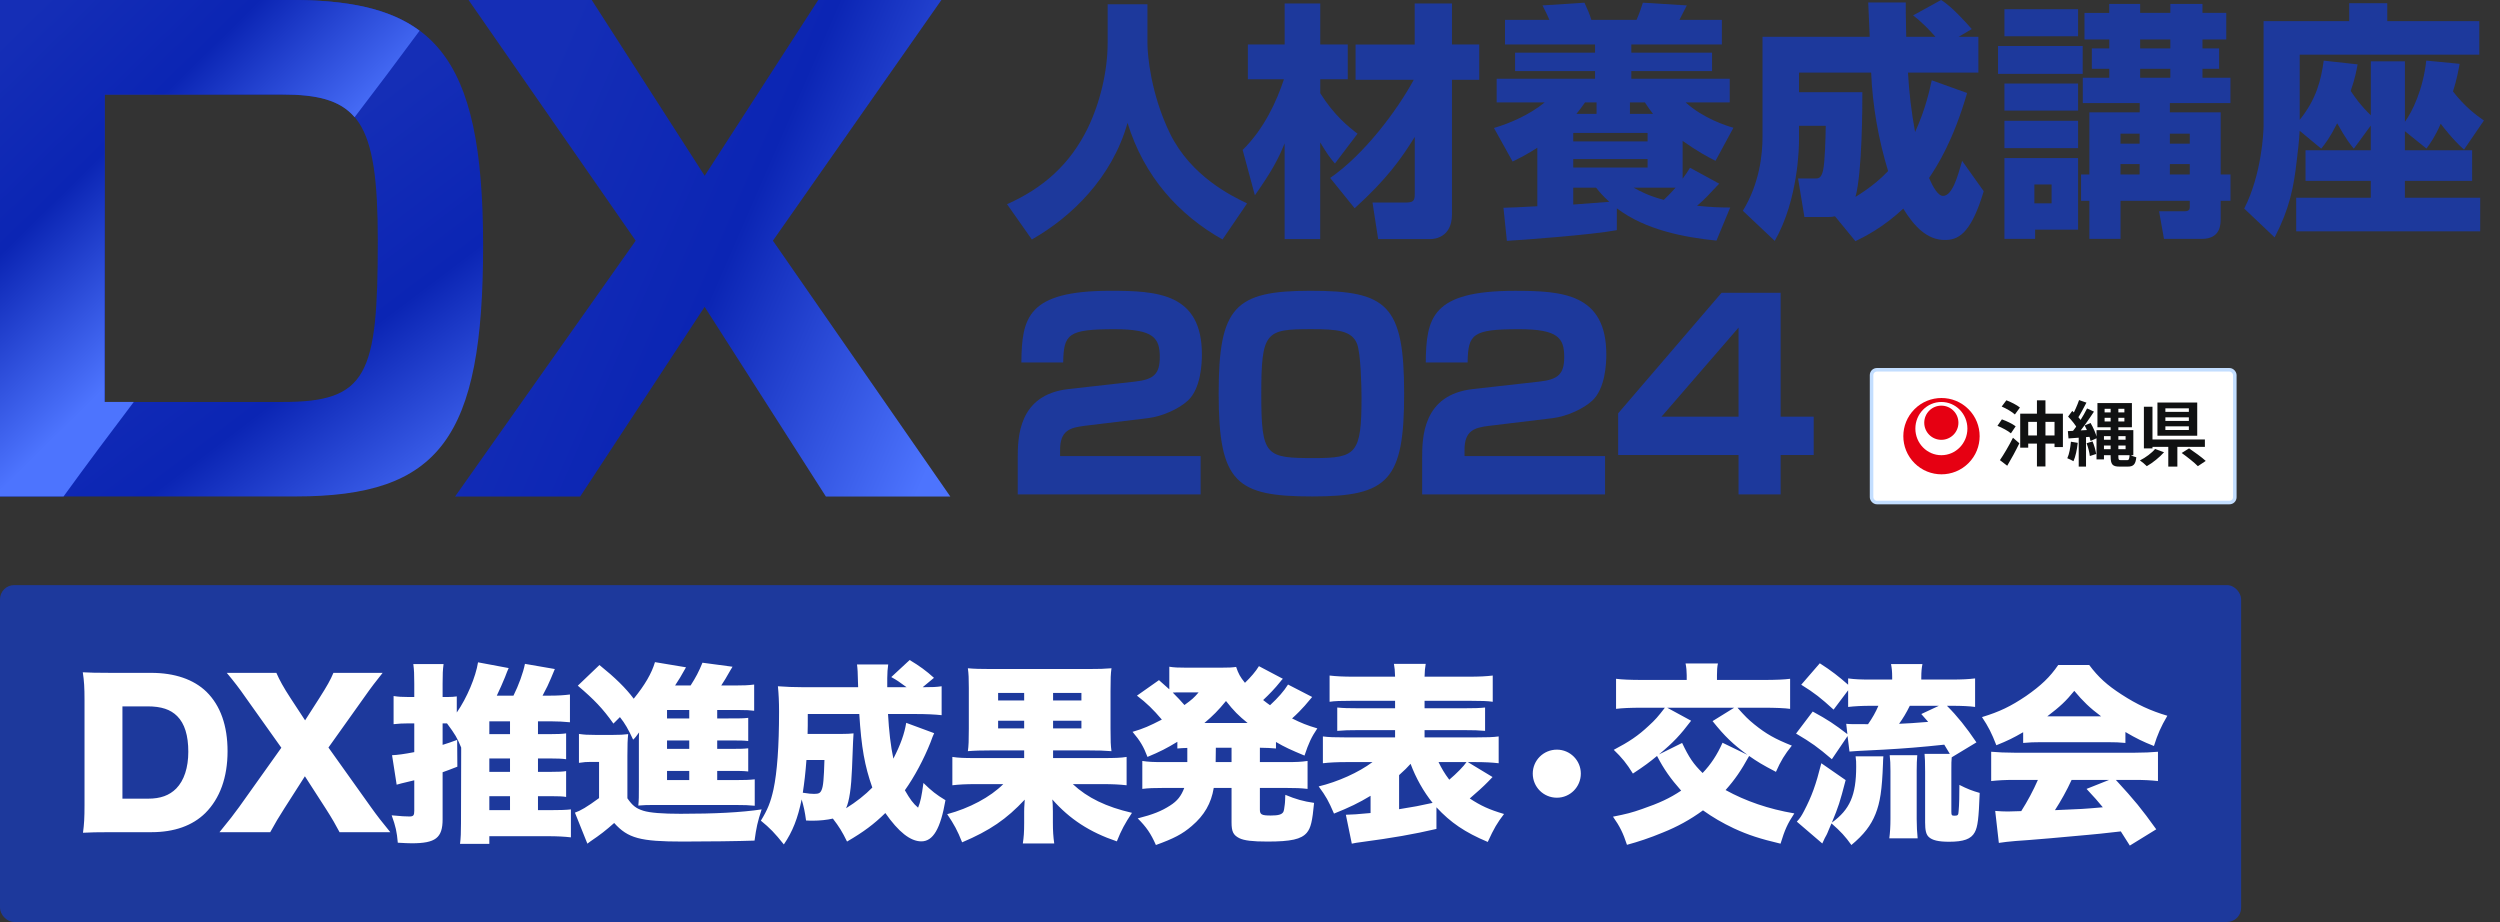
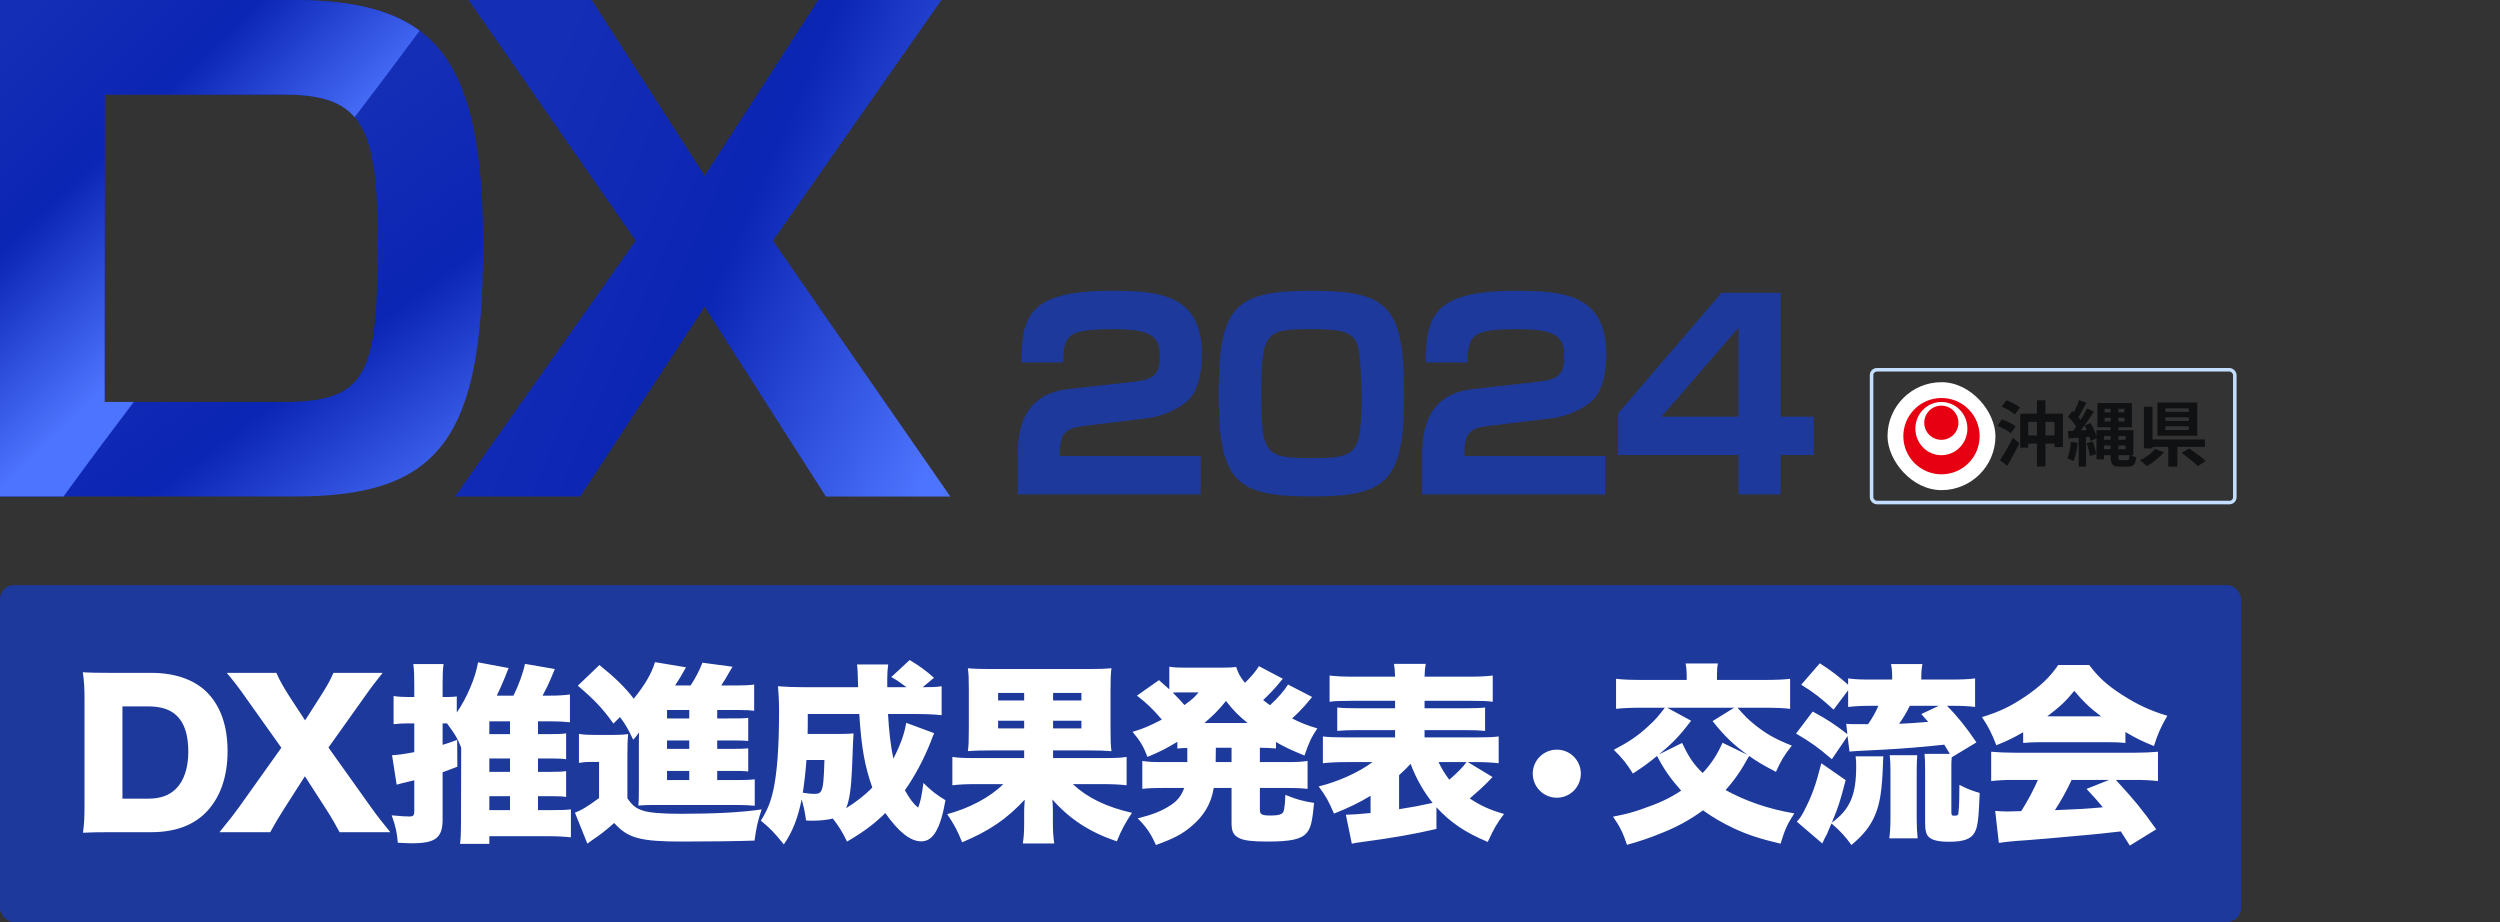
<svg xmlns="http://www.w3.org/2000/svg" width="705" height="260" viewBox="0 0 705 260" fill="none">
  <rect x="0" y="0" width="705" height="260" fill="#333333" stroke="none" />
  <g clip-path="url(#clip0_4028_18170)">
    <path d="M82.064 0C122.193 0 136.238 14.929 136.238 69.292C136.238 123.654 124 140 83.327 140H0V0H82.064ZM29.512 26.657V113.357H79.726C103.656 113.357 106.54 105.722 106.54 67.875C106.54 34.122 101.318 26.657 79.539 26.657H29.512Z" fill="url(#paint0_linear_4028_18170)" />
    <path d="M37.732 113.343H29.512V26.643H79.539C89.424 26.643 95.866 28.215 99.998 33.059C106.181 24.986 112.293 16.841 118.333 8.654C109.869 2.38 98.047 0 82.064 0H0V140H17.919C24.418 131.048 31.032 122.167 37.732 113.343Z" fill="url(#paint1_linear_4028_18170)" />
    <path d="M166.869 0L198.719 49.575L230.741 0H265.475L217.958 67.875L267.986 140.014H232.893L198.705 86.53L163.612 140.014H128.333L179.264 67.875L132.135 0H166.869Z" fill="url(#paint2_linear_4028_18170)" />
  </g>
  <g clip-path="url(#clip1_4028_18170)">
    <path d="M312.371 1.197H323.576V12.067C323.576 15.645 324.54 26.515 329.946 37.66C335.894 49.782 347.452 55.328 351.676 57.364L344.749 67.532C332.431 60.597 322.612 49.796 317.967 34.647C313.607 50.14 302.117 61.217 290.981 67.532L283.986 57.584C294.362 52.961 301.764 46.233 306.681 36.27C310.212 29.047 312.358 20.075 312.358 12.081V1.197H312.371Z" fill="#1D399C" />
    <path d="M350.446 42.269C356.531 36.242 359.994 28.592 362.072 22.359H351.899V12.548H362.275V0.977H372.312V12.548H380.067V22.359H372.312V26.28C376.251 32.582 380.407 35.885 382.824 37.701L376.454 46.108C375.205 44.705 374.173 43.301 372.298 40.15V67.422H362.262V40.425C360.537 44.773 358.595 48.351 353.882 55.079L350.419 42.255L350.446 42.269ZM375.083 50.195C384.766 43.535 394.042 31.055 398.673 22.51H382.267V12.562H398.945V0.977H409.457V12.548H417.144V22.497H409.457V60.418C409.457 67.009 404.473 67.422 403.373 67.422H388.637L387.048 57.116H396.324C398.47 57.116 398.959 56.689 398.959 54.804V38.609C395.156 44.773 391 50.594 382.009 58.726L375.096 50.167L375.083 50.195Z" fill="#1D399C" />
    <path d="M433.55 41.638C430.78 43.454 428.783 44.445 426.556 45.559L421.3 36.093C425.795 34.758 431.201 32.446 435.628 28.869H422.06V22.209H449.807V20.035H427.248V14.848H449.807V12.536H424.41V5.601H436.932C436.728 5.037 435.682 2.863 434.99 1.528L446.819 0.758C447.58 2.436 448.272 3.909 448.761 5.601H461.501C462.193 4.06 462.818 2.313 463.293 0.758L475.679 1.528C475.408 2.092 473.955 4.899 473.601 5.601H485.567V12.536H460.034V14.848H482.796V20.035H460.034V22.209H487.78V28.869H475.326C480.379 33.423 486.816 35.46 488.826 36.024L483.774 45.353C481.56 44.238 478.79 42.752 474.498 39.739V50.389C475.462 49.123 475.883 48.421 476.576 47.307L484.806 51.792C481.696 55.081 480.867 56.071 478.572 58.025C482.728 58.452 485.417 58.521 487.916 58.521L484.046 67.85C475.123 66.942 464.054 64.905 455.946 58.741V64.905C448.883 66.24 428.756 67.712 424.94 67.918L423.975 58.59C424.94 58.59 429.788 58.383 433.523 58.163V41.624L433.55 41.638ZM443.655 37.496V39.876H464.624V37.496H443.655ZM443.655 44.857V47.238H464.624V44.857H443.655ZM443.655 52.92V57.681L453.827 56.911C451.817 55.094 451.056 54.104 450.092 52.92H443.655ZM450.228 32.102V28.883H446.982C446.086 30.217 445.529 30.85 444.565 32.102H450.242H450.228ZM459.64 32.102H466.145C465.181 30.905 464.692 30.135 463.864 28.883H459.64V32.102ZM460.672 52.92C462.75 54.049 464.896 55.232 469.188 56.36C469.676 55.865 470.505 55.163 472.515 52.92H460.686H460.672Z" fill="#1D399C" />
    <path d="M517.497 60.996C516.804 61.134 516.383 61.203 515.419 61.203H508.845L507.052 50.333H511.752C512.784 50.333 513.558 50.333 514.101 48.09C514.658 45.572 514.794 38.981 514.862 35.472H507.324V39.463C507.324 41.072 507.188 56.222 500.479 67.931L491.488 59.441C496.269 51.585 497.029 43.384 497.029 38.623V10.375H527.261C527.194 8.834 526.922 2.105 526.84 0.702H537.42C537.42 2.669 537.42 4.21 537.556 10.375H545.786C544.062 8.407 541.984 6.233 539.485 4.348L547.375 0C550.486 1.816 555.13 7.155 556.027 8.201L552.36 10.375H557.901V20.474H538.045C538.385 26.226 539.009 31.551 540.055 37.233C543.029 30.712 544.143 25.387 544.754 22.648L554.723 26.226C550.852 39.545 546.493 46.48 543.994 50.195C545.026 52.575 546.479 55.245 547.932 55.245C550.499 55.245 552.02 49.989 553.324 45.365L559.408 53.924C555.674 66.473 551.871 67.67 548.408 67.67C543.355 67.67 539.756 63.748 536.714 58.836C531.037 64.161 525.781 66.762 523.228 68.014L517.483 61.01L517.497 60.996ZM525.184 26.019C525.184 29.528 525.184 48.448 523.241 55.534C527.669 52.796 530.44 50.346 532.45 48.241C529.747 39.476 528.022 29.666 527.669 20.474H507.324V26.006H525.184V26.019Z" fill="#1D399C" />
    <path d="M563.442 12.974H587.318V20.831H563.442V12.974ZM565.249 2.599H586.015V10.236H565.249V2.586V2.599ZM565.249 23.555H586.015V31.192H565.249V23.555ZM565.249 34.068H586.015V41.773H565.249V34.068ZM565.249 44.58H586.015V64.765H573.9V67.366H565.249V44.58ZM573.696 52.01V57.335H578.545V52.01H573.696ZM594.802 3.631V1.113H603.521V3.631H612.036V1.113H621.095V3.631H627.804V11.13H621.095V13.648H625.794V19.4H621.095V21.918H628.986V29.073H611.901V31.673H626.229V49.203H628.999V56.633H626.229V61.683C626.229 63.224 626.229 67.366 620.905 67.366H610.244L608.858 59.578H615.853C616.681 59.578 617.51 59.509 617.51 58.45V56.633H597.993V67.366H589.206V56.633H586.857V49.203H589.206V31.673H603.399V29.073H587.346V21.918H594.815V19.4H589.899V13.648H594.815V11.13H587.821V3.645H594.815L594.802 3.631ZM597.98 37.7V40.507H603.371V37.7H597.98ZM597.98 46.258V49.203H603.371V46.258H597.98ZM603.521 11.13V13.648H612.036V11.13H603.521ZM603.521 19.4V21.918H612.036V19.4H603.521ZM611.901 37.7V40.507H617.51V37.7H611.901ZM611.901 46.258V49.203H617.51V46.258H611.901Z" fill="#1D399C" />
    <path d="M668.562 35.404L663.781 41.926C662.885 40.88 661.5 39.119 659.082 34.771C656.936 38.981 655.904 40.233 654.587 41.926L648.502 36.876C648.434 39.119 647.877 43.742 647.674 45.365C646.845 52.727 645.664 58.822 641.454 66.954L632.87 58.822C637.787 49.149 638.33 37.371 638.33 35.404V5.958H662.477V0.908H673.207V5.958H699.161V15.425H648.516V33.794C653.215 27.973 654.532 22.58 655.293 17.103L664.841 18.149C664.501 19.965 664.216 21.795 662.898 25.648C664.216 27.616 665.669 29.721 668.575 32.514V17.296H678.191V34.33C680.133 31.73 683.311 25.359 684.208 17.09L693.619 17.998C693.28 19.814 692.859 22.277 691.745 25.786C695.208 30.271 698.386 32.514 700.464 33.986L694.855 42.187C691.813 39.518 688.689 35.459 688.282 34.894C686.625 38.678 685.376 40.357 684.262 41.898L678.177 36.986V42.38H697.137V51.007H678.177V55.768H699.419V65.234H647.524V55.768H668.562V51.007H650.159V42.38H668.562V35.362V35.404Z" fill="#1D399C" />
  </g>
  <g clip-path="url(#clip2_4028_18170)">
    <path d="M305.798 120.091C301.788 120.597 298.947 121.39 298.947 126.804V128.608H338.572V139.429H287V129.33C287 123.345 287.145 111.298 301.346 109.71L319.992 107.617C325.39 107.039 327.062 105.451 327.062 100.694C327.062 95.353 325.39 92.832 314.316 92.832C301.134 92.832 299.964 94.204 299.819 102.209H288.024C288.163 89.573 289.69 82 313.153 82C326.408 82 338.936 82.722 338.936 99.96C338.936 102.558 338.639 109.553 335.004 112.946C332.527 115.255 327.862 117.415 323.712 117.92L305.798 120.085V120.091Z" fill="#1D399C" />
    <path d="M370.106 140C348.618 140 343.662 136.175 343.662 110.997C343.662 86.547 348.181 82 369.53 82C391.091 82 395.968 85.825 395.968 110.997C395.968 135.453 391.527 140 370.106 140ZM355.681 111.141C355.681 128.746 356.923 129.18 370.687 129.18C382.488 129.18 383.948 127.88 383.948 112.152C383.948 108.766 383.724 99.749 382.706 97.001C381.253 93.175 376.957 92.82 369.809 92.82C356.923 92.82 355.681 93.47 355.681 111.141Z" fill="#1D399C" />
    <path d="M419.843 120.091C415.839 120.596 412.998 121.39 412.998 126.803V128.608H452.623V139.428H401.045V129.33C401.045 123.345 401.19 111.297 415.397 109.71L434.043 107.616C439.441 107.039 441.107 105.451 441.107 100.693C441.107 95.352 439.441 92.832 428.361 92.832C415.172 92.832 414.009 94.204 413.864 102.209H402.063C402.208 89.584 403.735 82.012 427.186 82.012C440.447 82.012 452.981 82.734 452.981 99.972C452.981 102.57 452.684 109.565 449.043 112.957C446.571 115.267 441.907 117.426 437.757 117.932L419.837 120.097L419.843 120.091Z" fill="#1D399C" />
    <path d="M502.138 82.578V117.494H511.461V128.314H502.138V139.423H490.27V128.314H456.32V116.555L485.466 82.578H502.138ZM490.27 92.388L468.558 117.494H490.27V92.388Z" fill="#1D399C" />
  </g>
-   <rect x="527.782" y="104.281" width="102.435" height="37.435" rx="1.5" fill="white" />
  <rect x="527.782" y="104.281" width="102.435" height="37.435" rx="1.5" stroke="#C3DEFF" />
  <g clip-path="url(#clip3_4028_18170)">
    <rect x="532.282" y="107.781" width="30.435" height="30.435" rx="15.217" fill="white" />
-     <path d="M555.109 130.607C559.311 126.405 559.311 119.592 555.109 115.389C550.907 111.187 544.093 111.187 539.891 115.389C535.689 119.592 535.689 126.405 539.891 130.607C544.093 134.809 550.907 134.809 555.109 130.607Z" fill="#E60012" />
+     <path d="M555.109 130.607C559.311 126.405 559.311 119.592 555.109 115.389C550.907 111.187 544.093 111.187 539.891 115.389C535.689 119.592 535.689 126.405 539.891 130.607C544.093 134.809 550.907 134.809 555.109 130.607" fill="#E60012" />
    <path d="M547.47 128.366C551.522 128.366 554.807 125.007 554.807 120.863C554.807 116.719 551.522 113.359 547.47 113.359C543.418 113.359 540.133 116.719 540.133 120.863C540.133 125.007 543.418 128.366 547.47 128.366Z" fill="white" />
    <path d="M552.276 119.212C552.276 121.874 550.118 124.032 547.456 124.032C544.795 124.032 542.637 121.874 542.637 119.212C542.637 116.55 544.794 114.393 547.456 114.393C550.118 114.393 552.276 116.55 552.276 119.212Z" fill="#E60012" />
  </g>
  <path d="M569.698 116.661H581.738V126.081H579.378V118.961H571.958V126.241H569.698V116.661ZM574.418 112.901H576.818V131.541H574.418V112.901ZM570.878 122.801H580.418V125.101H570.878V122.801ZM564.478 114.641L565.798 112.881C567.078 113.361 568.778 114.221 569.618 114.921L568.198 116.881C567.438 116.161 565.778 115.201 564.478 114.641ZM563.278 120.081L564.538 118.261C565.838 118.721 567.558 119.541 568.418 120.221L567.078 122.201C566.298 121.521 564.618 120.621 563.278 120.081ZM563.978 129.761C565.018 128.241 566.498 125.761 567.658 123.441L569.458 125.001C568.438 127.121 567.198 129.401 566.038 131.341L563.978 129.761ZM592.358 124.001H600.198V125.641H592.358V124.001ZM593.498 117.821V118.861H599.078V117.821H593.498ZM593.498 115.281V116.301H599.078V115.281H593.498ZM591.478 113.661H601.198V120.481H591.478V113.661ZM595.198 114.421H597.378V128.701C597.378 129.621 597.458 129.761 598.078 129.761C598.338 129.761 599.558 129.761 599.878 129.761C600.358 129.761 600.478 129.421 600.558 128.161C601.038 128.501 601.838 128.821 602.438 128.961C602.238 130.921 601.638 131.581 600.058 131.581C599.618 131.581 598.098 131.581 597.678 131.581C595.718 131.581 595.198 130.961 595.198 128.681V114.421ZM591.218 121.301H593.318V129.541H591.218V121.301ZM592.478 121.301H601.598V128.361H592.478V126.681H599.418V122.981H592.478V121.301ZM586.298 112.821L588.378 113.541C587.558 115.101 586.638 116.881 585.878 118.001L584.278 117.341C584.978 116.141 585.838 114.201 586.298 112.821ZM588.558 115.181L590.498 116.081C589.038 118.321 587.098 121.101 585.558 122.821L584.178 122.041C585.678 120.241 587.498 117.321 588.558 115.181ZM583.198 117.481L584.378 115.881C585.418 116.821 586.638 118.121 587.118 119.061L585.818 120.901C585.378 119.921 584.198 118.501 583.198 117.481ZM587.878 119.981L589.538 119.281C590.338 120.641 591.098 122.401 591.338 123.541L589.538 124.361C589.318 123.201 588.618 121.361 587.878 119.981ZM583.138 121.581C584.938 121.481 587.518 121.341 590.018 121.181L590.038 123.121C587.658 123.341 585.218 123.501 583.318 123.641L583.138 121.581ZM588.418 125.001L590.098 124.481C590.578 125.601 590.978 127.061 591.118 128.021L589.338 128.601C589.238 127.621 588.858 126.141 588.418 125.001ZM583.998 124.561L585.918 124.881C585.718 126.801 585.298 128.781 584.718 130.061C584.318 129.801 583.438 129.421 582.978 129.221C583.538 128.041 583.838 126.241 583.998 124.561ZM586.198 122.641H588.258V131.581H586.198V122.641ZM610.638 117.681V118.701H617.258V117.681H610.638ZM610.638 120.221V121.261H617.258V120.221H610.638ZM610.638 115.141V116.141H617.258V115.141H610.638ZM608.398 113.521H619.618V122.881H608.398V113.521ZM615.238 127.741L617.318 126.441C618.798 127.441 620.918 128.961 622.018 129.981L619.798 131.461C618.838 130.461 616.778 128.841 615.238 127.741ZM611.458 124.821H614.018V131.581H611.458V124.821ZM605.978 123.921H621.778V126.021H605.978V123.921ZM604.578 114.701H606.998V126.441H604.578V114.701ZM607.738 126.601L610.258 127.541C608.938 129.001 607.058 130.521 605.398 131.461C604.898 130.941 604.018 130.221 603.458 129.841C605.058 129.041 606.858 127.701 607.738 126.601Z" fill="#101112" />
  <rect y="165" width="632" height="95" rx="4" fill="#1D399C" />
  <path d="M23.834 226.952V197.522C23.834 193.85 23.726 192.068 23.348 189.584C25.508 189.692 26.858 189.746 31.34 189.746H42.626C49.268 189.746 54.614 191.582 58.232 195.092C62.174 198.98 64.172 204.65 64.172 211.832C64.172 219.23 62.012 225.17 57.908 229.274C54.29 232.838 49.16 234.674 42.734 234.674H31.34C27.182 234.674 25.67 234.728 23.402 234.836C23.726 232.46 23.834 230.678 23.834 226.952ZM34.526 225.224H41.762C45.272 225.224 47.756 224.306 49.7 222.362C51.914 220.094 53.102 216.476 53.102 211.994C53.102 207.404 52.076 204.056 49.97 201.95C48.08 200.06 45.488 199.196 41.6 199.196H34.526V225.224ZM85.981 218.906L80.149 228.032C78.691 230.3 77.557 232.19 76.207 234.674H61.897C64.813 231.11 65.893 229.706 67.459 227.546L79.339 210.86L69.241 196.658C67.567 194.228 65.947 192.122 63.949 189.746H77.935C78.799 191.744 79.987 193.904 81.931 196.874L86.035 203.138L90.085 196.82C92.245 193.418 93.163 191.798 94.027 189.746H107.905C105.961 192.176 104.665 193.85 102.775 196.55L92.623 210.806L104.557 227.546C106.285 229.976 107.797 231.92 110.065 234.674H95.755C94.729 232.73 93.703 230.894 91.867 228.032L85.981 218.906ZM151.708 224.522V228.464H154.894C157.702 228.464 159.646 228.41 160.996 228.248V236.132C159.106 235.916 157.108 235.808 154.516 235.808H137.992V237.968H129.73C129.946 236.294 130 234.674 130 232.136L130.054 211.832V210.806C128.92 208.052 128.38 207.134 126.058 204.002H124.816V210.05C126.328 209.564 126.922 209.402 128.92 208.646L128.974 216.206C126.922 217.016 126.166 217.286 124.816 217.772V231.056C124.816 236.294 122.818 237.806 116.122 237.806C115.15 237.806 114.124 237.752 112.18 237.644C111.91 234.566 111.586 233.054 110.452 229.922C113.314 230.192 114.394 230.246 115.42 230.246C116.554 230.246 116.824 229.976 116.824 228.68V220.04C113.206 220.904 112.342 221.12 111.856 221.282L110.56 212.966C112.072 212.912 114.016 212.642 116.824 212.102V204.002H114.826C113.638 204.002 112.396 204.056 110.992 204.218V196.28C112.396 196.496 113.368 196.55 114.934 196.55H116.824V192.824C116.824 190.016 116.77 188.99 116.554 187.262H125.086C124.87 188.99 124.816 189.962 124.816 192.77V196.55H126.436C127.354 196.55 127.948 196.496 128.812 196.388V200.924C131.674 196.82 134.158 190.88 134.806 186.776L143.446 188.396C143.014 189.368 143.014 189.368 142.42 190.934C141.61 192.878 141.124 194.012 140.098 196.172H144.796C146.254 193.256 147.55 189.692 148.036 187.208L156.46 188.666C156.136 189.422 156.136 189.422 155.38 191.258C154.57 193.148 154.3 193.742 153.004 196.172H155.164C157.27 196.172 159.052 196.064 160.726 195.848V203.678C159.16 203.516 157.108 203.408 155.164 203.408H151.708V207.026H155.164C157.324 207.026 158.566 206.972 159.646 206.81V214.1C158.566 213.938 157.054 213.884 155.056 213.884H151.708V217.664H155.218C157.594 217.664 158.674 217.61 159.646 217.448V224.738C158.728 224.576 157.486 224.522 155.326 224.522H151.708ZM137.992 207.026H143.824V203.408H137.992V207.026ZM137.992 213.884V217.664H143.824V213.884H137.992ZM137.992 224.522V228.464H143.824V224.522H137.992ZM202.252 217.394V219.986H207.22C209.974 219.986 211.378 219.932 212.836 219.77V227.222C211.324 227.06 209.866 227.006 207.328 227.006H185.458C182.38 227.006 181.84 227.006 180.004 227.168C180.166 225.548 180.166 224.63 180.166 221.714V208.808C180.166 208.43 180.166 207.566 180.22 206.54C179.572 207.458 179.086 208.106 178.546 208.592C177.196 205.676 176.278 204.056 174.82 202.22L172.984 204.056C170.014 199.844 167.584 197.306 162.94 193.364L169.042 187.532C173.47 191.096 176.494 194.066 178.708 197.036C181.84 193.202 183.784 189.854 184.702 186.722L193.45 188.18C192.208 190.448 191.344 191.852 190.372 193.31H194.746C196.204 191.042 197.068 189.422 198.094 186.884L206.572 188.018C206.302 188.45 206.302 188.45 205.924 189.098C205.06 190.664 203.98 192.446 203.386 193.31H207.112C209.542 193.31 211.108 193.256 212.674 193.04V200.438C211.432 200.276 210.46 200.222 208.408 200.222H202.252V202.598H205.438C208.84 202.598 209.488 202.598 211 202.436V208.97C209.542 208.808 208.786 208.808 205.438 208.808H202.252V211.184H205.438C208.786 211.184 209.38 211.184 211 211.022V217.556C209.542 217.394 208.732 217.394 205.438 217.394H202.252ZM194.368 217.394H188.104V219.986H194.368V217.394ZM194.368 211.184V208.808H188.104V211.184H194.368ZM194.368 202.598V200.222H188.104V202.598H194.368ZM163.264 215.126V206.972C164.83 207.188 165.64 207.242 167.746 207.242H172.984C174.658 207.242 175.9 207.188 177.142 207.026C176.98 208.7 176.926 209.942 176.926 213.128V225.116C178.33 227.168 179.356 227.978 181.408 228.626C183.298 229.22 186.808 229.49 191.938 229.49C201.55 229.49 209.002 229.112 214.78 228.248C213.646 231.704 213.268 233.432 212.782 237.05C208.462 237.212 199.228 237.32 192.532 237.32C180.544 237.32 177.088 236.402 173.2 232.082C170.824 234.188 169.312 235.376 166.504 237.266C166.18 237.482 166.018 237.644 165.64 237.914L162.13 229.166C163.696 228.626 165.478 227.6 168.934 225.062V214.856H166.666C165.424 214.856 164.668 214.91 163.264 215.126ZM255.55 203.84L263.434 206.756C263.11 207.458 262.948 207.836 262.408 209.348C260.518 214.1 257.872 219.068 255.172 222.848C256.63 225.386 257.494 226.574 258.898 227.762C259.6 226.034 259.87 224.684 260.41 220.796C262.732 223.064 264.028 224.09 266.62 225.656C265.216 233.756 263.11 237.266 259.816 237.266C256.738 237.266 253.39 234.62 249.664 229.274C246.478 232.406 243.508 234.62 238.864 237.32C237.46 234.458 236.65 233.162 234.868 230.84C233.248 231.218 231.088 231.434 229.252 231.434C228.712 231.434 228.172 231.434 227.308 231.38C226.984 228.95 226.66 227.438 226.066 225.44C224.986 230.732 223.528 234.512 221.044 238.13C218.452 234.89 217.156 233.54 214.564 231.434C216.454 228.356 217.318 226.25 218.128 222.578C219.154 217.772 219.694 210.536 219.694 200.654C219.694 197.954 219.586 195.632 219.37 193.526C221.584 193.688 223.852 193.796 226.714 193.796H241.996C241.888 189.314 241.834 188.558 241.672 187.37H250.474C250.312 188.396 250.204 189.908 250.204 191.258V193.796H255.658C253.606 192.284 252.904 191.798 251.338 190.934L256.522 186.128C259.33 187.802 261.166 189.152 263.38 191.15L260.194 193.796C263.056 193.796 264.028 193.742 265.54 193.526V201.68C263.596 201.464 261.058 201.356 258.466 201.356H250.42C250.69 206.108 251.176 210.482 251.932 213.938C253.984 209.942 255.064 206.864 255.55 203.84ZM227.74 206.972H237.136C239.026 206.972 239.512 206.918 240.7 206.81C240.592 208.322 240.592 208.322 240.268 216.692C240.052 222.146 239.512 225.926 238.594 227.924C241.456 226.142 243.994 224.144 245.992 222.092C243.832 215.936 242.914 210.86 242.32 201.356H227.794C227.794 204.326 227.794 205.19 227.74 206.972ZM232.492 214.316H227.416C227.146 217.988 226.822 220.688 226.39 223.55C228.118 223.82 228.766 223.874 229.576 223.874C230.872 223.874 231.304 223.658 231.682 222.794C232.168 221.714 232.33 219.662 232.492 214.316ZM288.814 211.616H279.526C276.772 211.616 274.774 211.67 272.938 211.832C273.154 210.32 273.208 208.808 273.208 205.46V194.012C273.208 191.258 273.154 190.07 272.938 188.45C274.72 188.612 276.394 188.666 279.58 188.666H306.796C310.036 188.666 311.494 188.612 313.438 188.45C313.222 190.016 313.168 191.258 313.168 194.876V205.46C313.168 209.024 313.222 210.212 313.438 211.832C311.494 211.67 309.712 211.616 306.796 211.616H296.968V213.776H310.846C314.41 213.776 316.084 213.722 317.704 213.452V221.444C315.76 221.228 313.816 221.12 311.008 221.12H302.53C306.688 225.008 311.98 227.546 319.216 229.22C317.218 232.244 316.192 234.134 314.95 237.266C307.282 234.674 301.666 231.002 296.752 225.44C296.806 225.926 296.806 225.926 296.86 226.736C296.86 227.006 296.914 228.626 296.914 228.842V231.974C296.914 234.35 297.022 235.916 297.292 237.86H288.436C288.706 236.024 288.814 234.728 288.814 232.028V228.896C288.814 228.14 288.814 227.924 288.976 225.494C283.846 231.002 279.094 234.242 271.318 237.536C270.022 234.242 269.05 232.46 267.106 229.598C273.37 227.924 279.256 224.792 282.928 221.12H275.26C272.236 221.12 270.454 221.228 268.564 221.444V213.452C270.346 213.722 271.696 213.776 275.206 213.776H288.814V211.616ZM288.814 195.416H281.47V197.522H288.814V195.416ZM296.968 195.416V197.522H304.96V195.416H296.968ZM288.814 203.246H281.47V205.406H288.814V203.246ZM296.968 203.246V205.406H304.96V203.246H296.968ZM334.822 214.91V210.914C333.526 210.968 333.148 210.968 332.014 211.076V209.186C329.098 210.968 327.1 211.994 323.59 213.452C322.51 210.59 321.538 208.916 319.378 206.378C322.51 205.46 324.184 204.704 327.64 202.922C325.21 200.06 323.32 198.224 320.62 196.172L326.83 191.798C328.342 193.148 328.828 193.58 329.746 194.39V188.018C331.096 188.234 332.23 188.288 334.714 188.288H344.11C346.648 188.288 347.404 188.234 348.592 188.072C349.24 190.016 349.726 190.88 351.076 192.554C352.75 190.934 354.1 189.368 355.018 187.856L361.768 191.42C361.498 191.69 361.39 191.798 361.012 192.284C359.554 194.12 357.934 195.794 356.206 197.414C357.232 198.224 357.394 198.332 358.15 198.872C360.472 196.712 362.038 194.93 363.226 193.04L370.03 196.55C369.652 196.982 369.652 196.982 367.924 199.034C367.168 199.898 365.656 201.464 364.36 202.598C366.952 203.894 368.572 204.542 371.488 205.406C369.814 207.89 369.058 209.51 367.87 213.074C364.09 211.508 362.2 210.644 359.824 209.24V211.076C358.258 210.914 357.286 210.914 355.288 210.86V214.91H362.686C365.656 214.91 366.898 214.856 368.734 214.586V222.47C366.844 222.254 365.386 222.2 362.686 222.2H355.288V228.302C355.288 229.706 355.774 229.976 358.366 229.976C360.472 229.976 361.444 229.706 361.876 229.004C362.038 228.734 362.2 227.978 362.308 226.844C362.362 226.52 362.362 226.25 362.416 225.332C362.416 225.062 362.416 224.684 362.47 224.144C365.44 225.386 367.546 225.98 370.57 226.412C370.084 231.596 369.652 233.486 368.518 234.836C366.952 236.672 364.036 237.32 357.448 237.32C353.182 237.32 350.86 237.05 349.456 236.348C347.782 235.484 347.296 234.512 347.296 231.92V222.2H342.274C341.572 226.52 339.628 229.922 336.064 232.946C333.418 235.214 331.042 236.456 325.966 238.292C324.508 234.998 323.266 233.216 320.836 230.786C325.102 229.706 327.532 228.734 329.962 227.168C332.014 225.872 333.094 224.468 333.958 222.2H328.072C325.372 222.2 323.86 222.254 322.132 222.47V214.586C323.86 214.856 325.156 214.91 328.072 214.91H334.822ZM342.868 210.86L342.814 214.91H347.296V210.86H342.868ZM338.008 195.254H332.716C332.014 195.254 331.42 195.254 330.718 195.308C332.176 196.766 332.878 197.522 334.012 198.818C336.172 197.252 336.712 196.766 338.008 195.254ZM339.628 203.894H351.832C349.24 201.788 347.944 200.492 345.73 197.684C343.516 200.384 342.058 201.842 339.628 203.894ZM405.076 227.654V233.756C398.596 235.268 392.71 236.294 383.8 237.482C382.774 237.59 382.018 237.752 381.208 237.914L379.534 229.76C381.694 229.706 382.288 229.652 386.5 229.274V224.414C383.206 226.412 380.506 227.708 376.186 229.436C374.62 225.818 373.972 224.63 371.866 221.768C377.266 220.472 383.152 217.826 387.04 214.91H379.588C376.996 214.91 374.89 215.018 373.054 215.234V207.674C374.782 207.89 376.132 207.944 379.534 207.944H393.412V205.892H383.368C380.236 205.892 378.94 205.946 377.104 206.108V199.52C378.724 199.682 380.236 199.736 383.368 199.736H393.412V197.63H381.208C378.076 197.63 376.402 197.684 374.944 197.9V190.502C376.726 190.718 378.886 190.826 381.694 190.826H393.412C393.358 189.044 393.304 188.396 393.088 187.208H402.052C401.836 188.396 401.782 189.152 401.728 190.826H414.148C417.172 190.826 419.224 190.718 420.952 190.502V197.9C419.494 197.684 417.82 197.63 414.688 197.63H401.728V199.736H412.528C415.822 199.736 417.28 199.682 418.792 199.52V206.108C416.956 205.946 415.66 205.892 412.528 205.892H401.728V207.944H416.146C419.44 207.944 421.006 207.89 422.626 207.674V215.234C420.79 215.018 418.684 214.91 416.146 214.91H413.932L420.898 219.122C420.574 219.5 420.574 219.5 419.602 220.472C418.468 221.66 416.308 223.604 414.472 225.17C417.604 227.222 419.926 228.302 424.138 229.544C422.194 232.082 421.33 233.54 419.548 237.428C413.122 234.728 409.072 231.974 405.076 227.654ZM394.546 218.582V228.194C399.298 227.438 399.73 227.33 403.996 226.412C401.458 223.28 399.244 219.338 397.786 215.396C396.814 216.476 396.166 217.124 394.546 218.582ZM413.554 214.91H405.67C406.48 216.584 407.344 218.096 408.694 219.878C410.746 218.15 412.798 216.044 413.554 214.91ZM439.042 211.4C442.768 211.4 445.792 214.424 445.792 218.15C445.792 221.93 442.768 224.954 439.042 224.954C435.262 224.954 432.238 221.93 432.238 218.15C432.238 214.424 435.262 211.4 439.042 211.4ZM497.361 199.574H489.963C492.123 202.004 492.987 202.868 494.715 204.272C498.063 206.972 500.547 208.376 505.299 210.266C503.301 212.75 502.167 214.586 500.817 217.664C496.983 215.666 495.579 214.802 493.257 213.182C490.989 217.286 489.261 219.824 486.615 222.794C492.285 225.926 498.711 228.14 506.001 229.382C504.057 232.298 503.301 234.026 502.113 237.914C496.389 236.564 493.041 235.484 488.937 233.594C485.643 232.028 483.051 230.516 480.243 228.518C476.625 231.164 472.953 233.162 468.903 234.782C465.285 236.294 461.829 237.428 458.805 238.238C457.725 234.944 456.807 233.054 454.863 230.3C458.697 229.544 460.155 229.166 463.071 228.14C467.931 226.466 470.847 225.116 474.087 222.956C471.117 219.608 469.173 216.854 467.283 213.182C465.123 214.964 463.827 215.936 460.479 218.15C458.751 215.342 457.347 213.614 455.079 211.454C459.399 209.186 461.991 207.458 464.961 204.65C466.743 203.03 467.553 202.112 469.497 199.574H463.125C459.723 199.574 457.401 199.682 455.727 199.898V191.42C457.293 191.636 459.831 191.744 463.125 191.744H475.653V190.394C475.653 189.314 475.545 188.126 475.329 187.1H484.455C484.239 188.072 484.185 189.152 484.185 190.394V191.744H497.469C500.709 191.744 503.247 191.636 504.813 191.42V199.898C503.355 199.682 500.547 199.574 497.361 199.574ZM467.823 212.75L474.357 209.51C476.301 213.614 477.543 215.45 480.135 217.988C482.457 215.558 484.239 212.858 485.751 209.456L492.771 212.858C488.667 209.834 486.399 207.674 482.943 203.354L489.045 199.574H470.145L476.895 203.246C473.817 207.296 471.981 209.294 467.823 212.75ZM521.175 194.66L517.071 200.114C513.453 196.82 511.779 195.47 507.945 193.094L513.183 187.046C516.477 189.152 518.529 190.772 521.175 193.094V191.312C523.119 191.582 524.739 191.636 527.763 191.636H533.595V191.096C533.595 189.26 533.487 188.45 533.271 187.262H542.127C541.911 188.396 541.803 189.314 541.803 191.15V191.636H550.335C553.305 191.636 555.249 191.528 556.977 191.312V199.358C555.411 199.142 553.305 199.034 550.443 199.034H549.039C551.955 201.95 554.439 205.028 557.355 209.348L550.389 213.56V213.506C550.281 214.424 550.281 215.396 550.281 217.286V228.842C550.281 229.868 550.389 230.03 551.145 230.03C552.117 230.03 552.279 229.868 552.333 228.68C552.495 227.006 552.549 224.252 552.549 221.336C554.763 222.47 556.167 223.01 558.273 223.604C558.003 230.786 557.733 233.162 556.869 234.728C555.843 236.618 553.737 237.374 549.633 237.374C546.609 237.374 544.881 236.942 543.909 236.024C543.153 235.322 542.883 234.134 542.883 231.92V217.664C542.883 214.856 542.829 213.722 542.721 212.588H549.849C548.985 211.13 548.877 210.968 548.283 209.996C541.749 210.698 536.943 211.076 531.165 211.4C523.497 211.778 522.633 211.832 521.553 211.94L521.013 207.566L516.585 214.1C512.535 210.644 510.861 209.456 506.487 206.864L511.185 200.654C515.451 202.976 517.233 204.164 520.959 207.026L520.635 204.11C521.715 204.218 521.985 204.218 526.791 204.218C528.033 202.436 528.951 200.816 529.707 199.034H527.601C525.171 199.034 523.065 199.142 521.175 199.358V194.66ZM546.771 199.034H538.563C537.591 201.032 536.565 202.706 535.539 204.11C538.995 203.948 538.995 203.948 543.747 203.57C542.991 202.706 542.721 202.382 541.803 201.356L546.771 199.034ZM523.281 213.29H531.111C531.057 214.208 531.003 214.478 531.003 215.396C530.733 222.794 530.193 226.304 528.897 229.544C527.601 232.784 525.603 235.376 522.093 238.292C520.365 235.862 519.123 234.512 516.477 232.19C515.775 233.918 515.343 234.782 515.343 234.89C515.127 235.376 515.127 235.376 514.587 236.348C514.371 236.78 514.209 237.104 513.885 237.86L506.703 231.704C507.567 230.786 507.999 230.138 508.755 228.68C510.915 224.522 512.049 221.444 513.615 215.234L520.473 219.986C518.799 226.412 518.475 227.384 516.585 231.974C521.661 228.302 523.443 224.252 523.443 216.206C523.443 214.856 523.443 214.532 523.281 213.29ZM540.777 236.402H532.785C533.001 234.782 533.109 233 533.109 230.894V217.448C533.109 215.396 533.055 214.424 532.893 212.966H540.669C540.561 214.424 540.507 215.342 540.507 217.34V231.002C540.507 232.892 540.615 234.89 540.777 236.402ZM570.531 209.51V206.486C567.831 208.052 566.103 208.916 562.971 210.158C561.621 206.702 560.757 204.974 558.921 202.22C563.889 200.708 567.021 199.196 571.341 196.28C575.607 193.31 578.091 190.934 580.413 187.532H589.161C591.699 190.934 594.183 193.202 598.287 195.848C602.607 198.656 606.441 200.438 611.193 201.842C609.357 204.974 608.439 207.08 607.413 210.374C604.281 209.132 602.499 208.268 599.367 206.432V209.51C597.747 209.348 596.451 209.294 594.237 209.294H575.607C573.825 209.294 572.097 209.348 570.531 209.51ZM577.335 202.004H592.509C589.323 199.628 587.379 197.738 584.949 194.822C582.573 197.738 580.953 199.25 577.335 202.004ZM574.689 219.932H568.101C565.347 219.932 563.457 220.04 561.513 220.256V211.994C563.403 212.156 565.617 212.264 568.101 212.264H602.013C604.605 212.264 606.603 212.156 608.547 211.994V220.256C606.603 220.04 604.767 219.932 602.013 219.932H596.667C602.067 225.818 603.795 227.924 608.061 233.864L600.609 238.454C599.367 236.51 599.367 236.51 598.071 234.458C591.807 235.16 591.807 235.16 588.837 235.43C585.273 235.808 570.693 237.05 568.425 237.158C566.535 237.32 565.023 237.482 563.673 237.698L562.647 228.68C564.051 228.788 565.023 228.842 566.211 228.842C566.805 228.842 566.805 228.842 569.991 228.734C571.773 225.926 573.339 223.01 574.689 219.932ZM594.777 219.932H584.193C582.897 222.794 581.115 225.98 579.495 228.464C587.379 228.14 587.379 228.14 592.995 227.654C591.483 225.818 590.727 224.954 588.405 222.47L594.777 219.932Z" fill="white" />
  <defs>
    <linearGradient id="paint0_linear_4028_18170" x1="68.218" y1="52.8" x2="134.973" y2="140.954" gradientUnits="userSpaceOnUse">
      <stop offset="0.02" stop-color="#152EB6" />
      <stop offset="0.485" stop-color="#0B25B4" />
      <stop offset="1" stop-color="#4D74FE" />
    </linearGradient>
    <linearGradient id="paint1_linear_4028_18170" x1="2.436" y1="6.4" x2="67.325" y2="72.508" gradientUnits="userSpaceOnUse">
      <stop offset="0.02" stop-color="#152EB6" />
      <stop offset="0.485" stop-color="#0B25B4" />
      <stop offset="1" stop-color="#4D74FE" />
    </linearGradient>
    <linearGradient id="paint2_linear_4028_18170" x1="128.333" y1="70.007" x2="263.2" y2="128.765" gradientUnits="userSpaceOnUse">
      <stop offset="0.02" stop-color="#152EB6" />
      <stop offset="0.485" stop-color="#0B25B4" />
      <stop offset="1" stop-color="#4D74FE" />
    </linearGradient>
    <clipPath id="clip0_4028_18170">
      <rect width="268" height="140" fill="white" />
    </clipPath>
    <clipPath id="clip1_4028_18170">
-       <rect width="420.451" height="68" fill="white" transform="translate(284)" />
-     </clipPath>
+       </clipPath>
    <clipPath id="clip2_4028_18170">
      <rect width="225" height="58" fill="white" transform="translate(287 82)" />
    </clipPath>
    <clipPath id="clip3_4028_18170">
      <rect x="532.282" y="107.781" width="30.435" height="30.435" rx="15.217" fill="white" />
    </clipPath>
  </defs>
</svg>